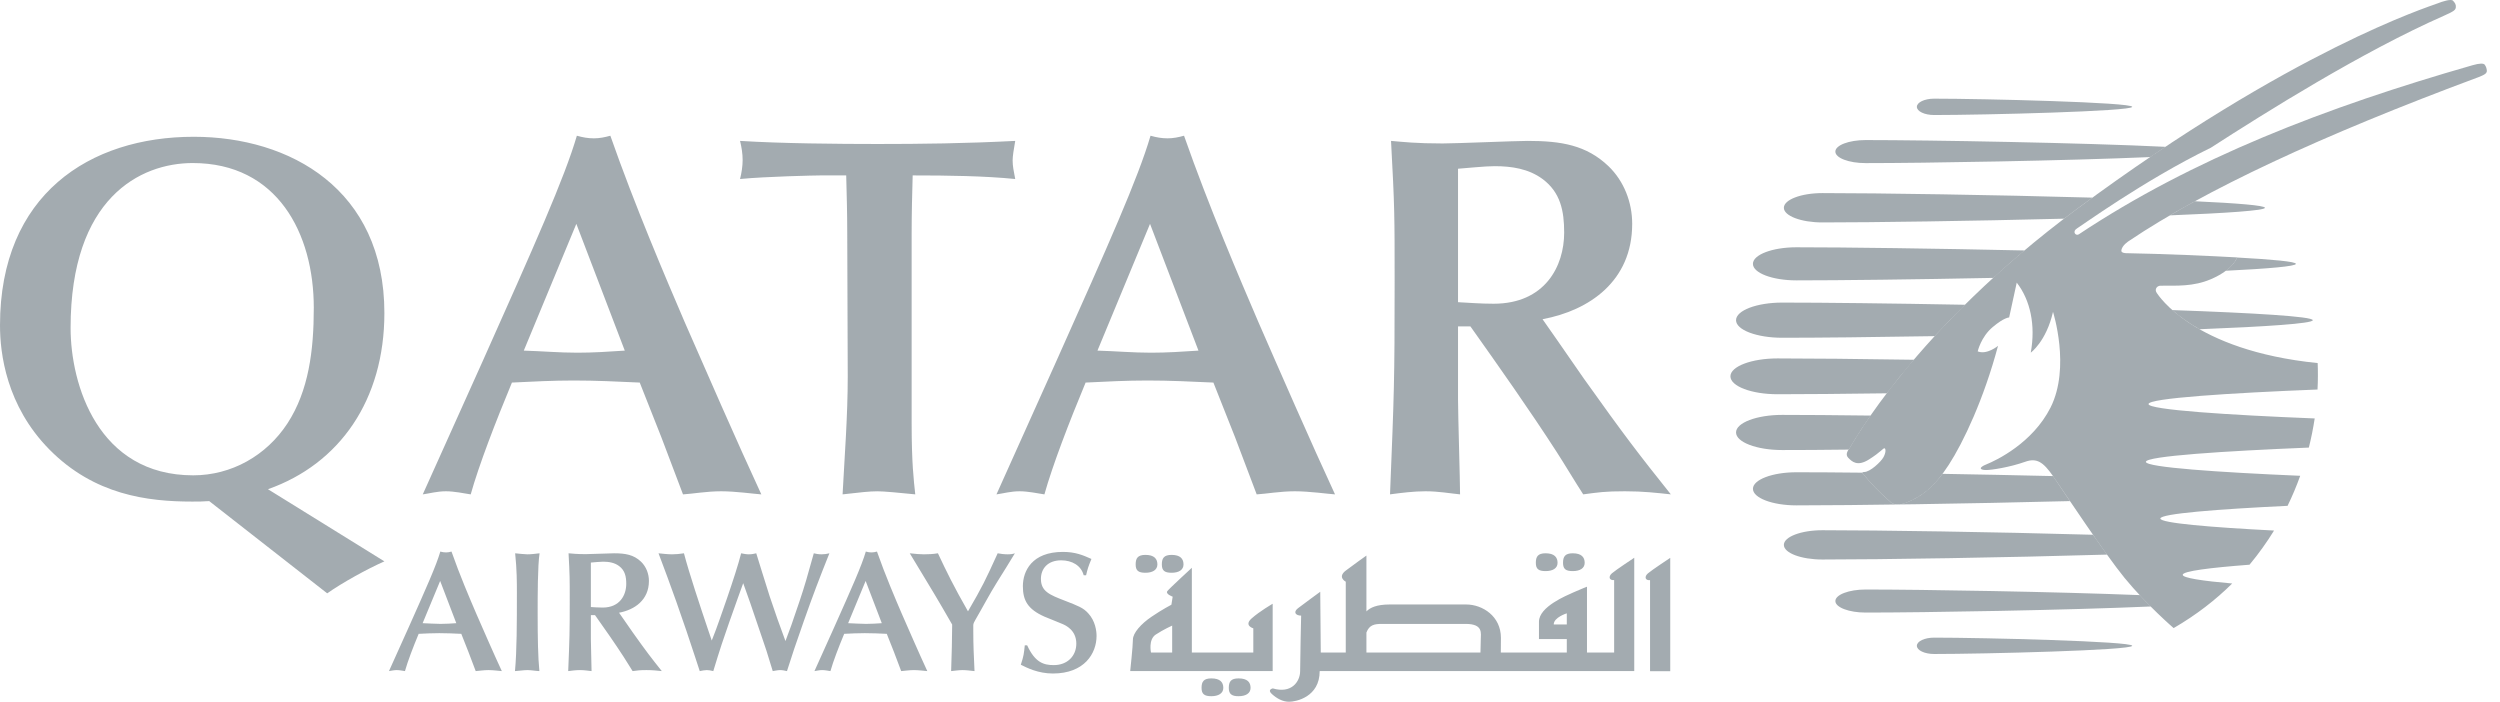
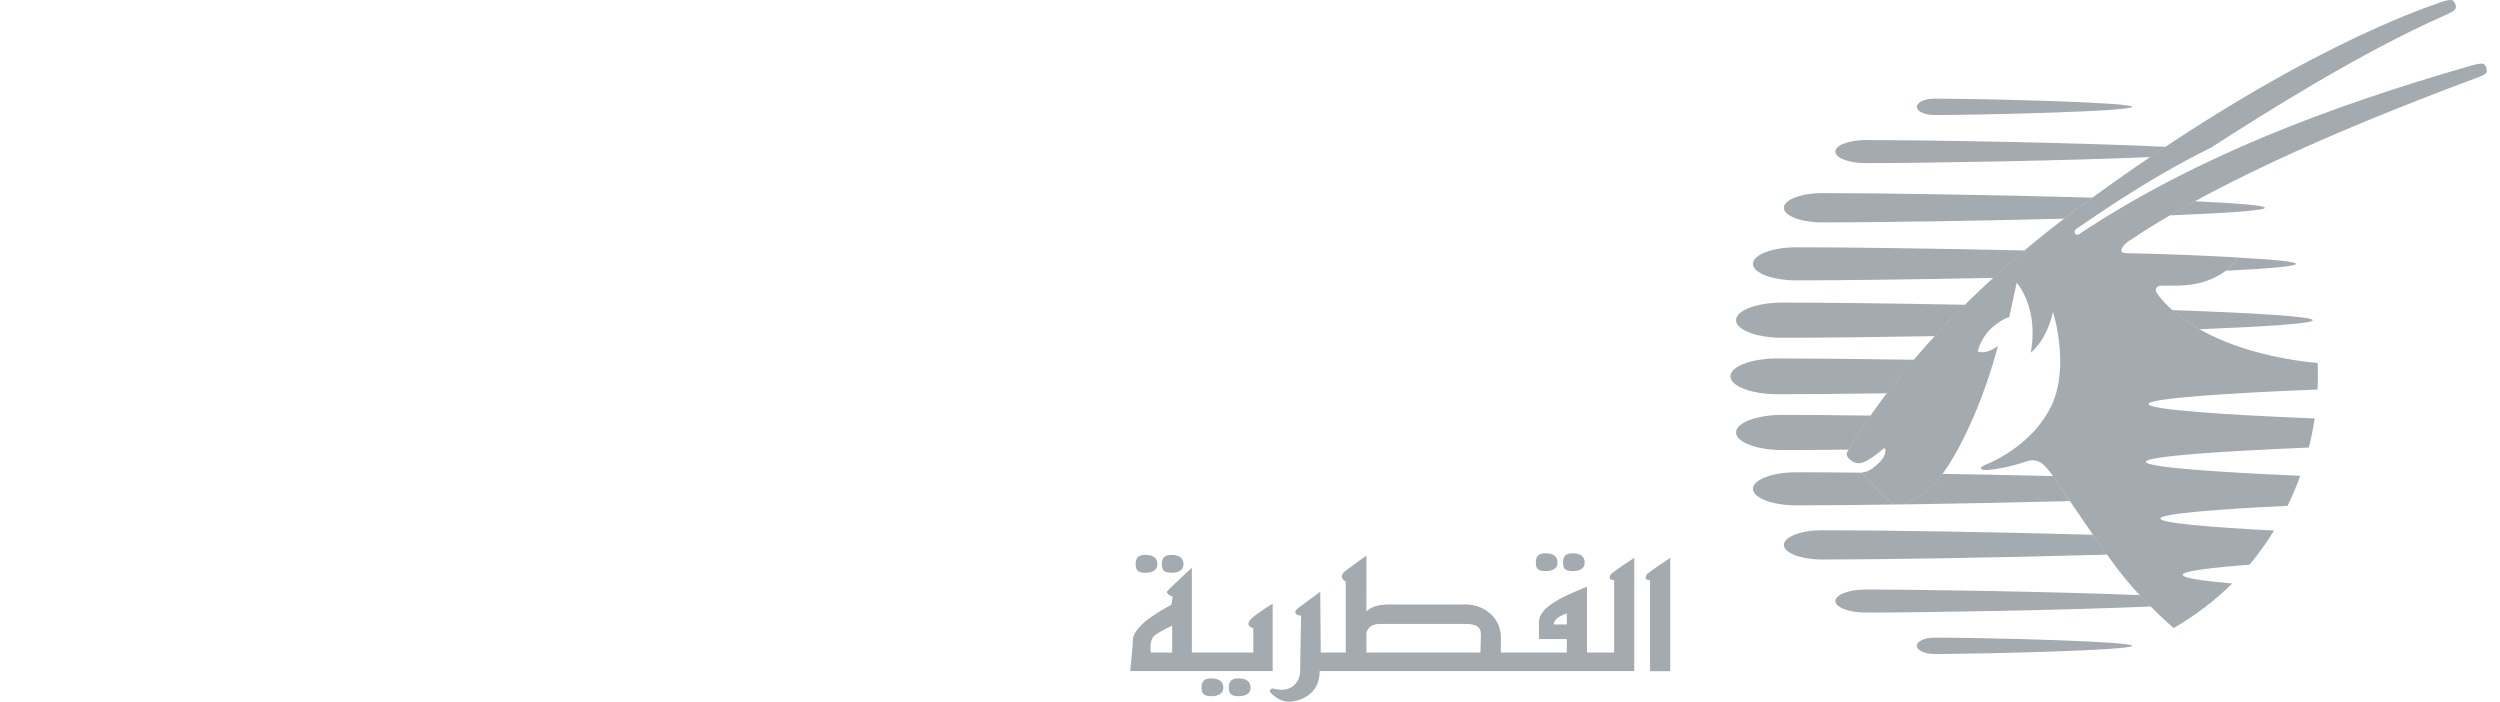
<svg xmlns="http://www.w3.org/2000/svg" width="114" height="32" viewBox="0 0 114 32" fill="none">
-   <path d="M20.807 28.417C20.565 28.434 20.33 28.449 20.087 28.449C19.812 28.449 19.547 28.425 19.272 28.417L20.071 26.491L20.807 28.417ZM21.692 30.602C21.833 30.594 22.053 30.556 22.272 30.556C22.491 30.556 22.766 30.594 22.883 30.602C22.53 29.843 22.013 28.66 21.716 27.978C21.434 27.321 20.964 26.225 20.588 25.151C20.502 25.175 20.423 25.191 20.338 25.191C20.244 25.191 20.165 25.175 20.079 25.151C19.892 25.793 19.436 26.812 18.646 28.583L17.737 30.602C17.846 30.587 17.957 30.556 18.089 30.556C18.215 30.556 18.364 30.587 18.466 30.602C18.59 30.156 18.841 29.505 19.091 28.903C19.405 28.887 19.718 28.872 20.031 28.872C20.368 28.872 20.698 28.887 21.035 28.903L21.363 29.734L21.692 30.602ZM23.57 27.039C23.57 28.378 23.57 29.671 23.483 30.602C23.657 30.595 23.875 30.556 24.047 30.556C24.227 30.556 24.416 30.595 24.596 30.602C24.533 29.968 24.517 29.122 24.517 27.956C24.517 27.164 24.517 25.81 24.604 25.23C24.416 25.253 24.22 25.277 24.047 25.277C23.93 25.277 23.64 25.246 23.491 25.23C23.57 25.989 23.57 26.545 23.57 27.039ZM28.228 27.94C28.941 27.806 29.591 27.36 29.591 26.491C29.591 26.162 29.465 25.84 29.231 25.613C28.895 25.292 28.51 25.23 28.001 25.23C27.821 25.23 26.912 25.269 26.709 25.269C26.309 25.269 26.105 25.246 25.926 25.23C25.98 26.24 25.98 26.35 25.98 27.376C25.98 28.887 25.972 29.059 25.91 30.602C26.083 30.579 26.271 30.556 26.45 30.556C26.646 30.556 26.818 30.586 26.975 30.602C26.975 30.399 26.944 29.389 26.944 29.161V28.049H27.132C27.555 28.645 28.039 29.334 28.439 29.953C28.557 30.133 28.729 30.422 28.847 30.602C29.082 30.571 29.176 30.556 29.482 30.556C29.763 30.556 29.959 30.579 30.178 30.602C29.685 29.984 29.473 29.71 28.855 28.84C28.737 28.676 28.565 28.417 28.447 28.253L28.228 27.94ZM26.944 25.653C27.061 25.644 27.351 25.613 27.5 25.613C27.758 25.613 28.017 25.653 28.228 25.81C28.502 26.013 28.557 26.295 28.557 26.624C28.557 27.132 28.268 27.705 27.484 27.705C27.281 27.705 27.093 27.689 26.944 27.681V25.653ZM32.307 28.77C31.94 27.681 31.43 26.154 31.188 25.23C30.991 25.261 30.82 25.277 30.64 25.277C30.451 25.277 30.185 25.246 30.028 25.23C30.305 25.958 30.574 26.689 30.835 27.423C31.196 28.441 31.43 29.146 31.713 30.006L31.908 30.602C32.018 30.579 32.142 30.556 32.229 30.556C32.316 30.556 32.394 30.571 32.526 30.602C32.652 30.195 32.801 29.695 32.911 29.373C33.216 28.48 33.256 28.355 33.655 27.243L33.89 26.593C33.976 26.843 34.125 27.243 34.21 27.493C34.297 27.736 34.697 28.935 34.791 29.201C34.916 29.553 34.947 29.654 35.237 30.602C35.307 30.594 35.455 30.556 35.574 30.556C35.683 30.556 35.769 30.579 35.886 30.602C36.184 29.671 36.216 29.577 36.654 28.323C37.085 27.101 37.351 26.405 37.821 25.23C37.703 25.261 37.587 25.277 37.468 25.277C37.32 25.277 37.195 25.253 37.109 25.23C36.827 26.248 36.686 26.742 36.459 27.415C36.09 28.511 36.043 28.636 35.817 29.232C35.566 28.558 35.323 27.877 35.096 27.188C34.971 26.812 34.492 25.246 34.485 25.23C34.376 25.253 34.297 25.277 34.14 25.277C34 25.277 33.897 25.246 33.796 25.23C33.56 26.186 32.73 28.488 32.652 28.7L32.456 29.208L32.307 28.77ZM40.21 28.417C39.967 28.434 39.733 28.449 39.489 28.449C39.215 28.449 38.949 28.425 38.675 28.417L39.473 26.491L40.21 28.417ZM41.094 30.602C41.236 30.594 41.456 30.556 41.674 30.556C41.894 30.556 42.168 30.594 42.285 30.602C41.933 29.843 41.416 28.66 41.118 27.978C40.836 27.321 40.366 26.225 39.99 25.151C39.904 25.175 39.826 25.191 39.74 25.191C39.646 25.191 39.567 25.175 39.481 25.151C39.294 25.793 38.839 26.812 38.048 28.583L37.139 30.602C37.25 30.587 37.359 30.556 37.492 30.556C37.617 30.556 37.766 30.587 37.868 30.602C37.993 30.156 38.245 29.505 38.495 28.903C38.807 28.887 39.121 28.872 39.434 28.872C39.771 28.872 40.099 28.887 40.437 28.903L40.766 29.734L41.094 30.602ZM44.382 28.503C44.382 28.434 44.429 28.348 44.484 28.253C44.813 27.689 45.118 27.101 45.471 26.537C45.588 26.349 46.16 25.441 46.279 25.23C46.191 25.261 46.105 25.277 45.949 25.277C45.776 25.277 45.619 25.253 45.494 25.23C44.93 26.468 44.805 26.733 44.14 27.877C43.474 26.711 43.176 26.092 42.769 25.23C42.542 25.269 42.314 25.277 42.127 25.277C41.954 25.277 41.774 25.261 41.485 25.23C41.892 25.911 42.558 26.992 42.957 27.681L43.419 28.48C43.419 28.966 43.395 29.991 43.372 30.602C43.521 30.586 43.74 30.556 43.896 30.556C44.076 30.556 44.258 30.586 44.438 30.602C44.406 29.874 44.382 29.451 44.382 28.793V28.503ZM46.73 29.428C46.691 29.804 46.683 29.906 46.549 30.312C46.832 30.454 47.341 30.712 48.014 30.712C49.448 30.712 50.003 29.797 50.003 28.997C50.003 28.777 49.949 28.315 49.62 27.963C49.393 27.712 49.158 27.627 48.555 27.391C47.866 27.125 47.466 26.968 47.466 26.397C47.466 25.935 47.772 25.551 48.39 25.551C48.883 25.551 49.3 25.786 49.416 26.232H49.526C49.597 25.935 49.612 25.872 49.769 25.488C49.385 25.316 49.04 25.167 48.468 25.167C47.05 25.167 46.643 26.045 46.643 26.733C46.643 27.384 46.871 27.783 47.63 28.12C47.849 28.214 48.218 28.354 48.437 28.449C48.586 28.511 49.08 28.73 49.08 29.349C49.08 29.913 48.672 30.329 48.054 30.329C47.591 30.329 47.199 30.211 46.839 29.428H46.73Z" fill="#66747B" fill-opacity="0.6" />
-   <path d="M3.219 14.954C3.219 9.033 6.391 7.435 8.788 7.435C12.641 7.435 14.309 10.631 14.309 14.038C14.309 15.988 14.074 17.821 13.111 19.302C12.147 20.781 10.55 21.675 8.811 21.675C4.465 21.675 3.219 17.538 3.219 14.954ZM14.92 27.056C15.625 26.562 16.73 25.951 17.528 25.598L12.219 22.308C15.484 21.157 17.528 18.243 17.528 14.273C17.528 8.634 13.228 6.237 8.834 6.237C4.089 6.237 0 8.869 0 14.837C0 16.105 0.282 18.502 2.255 20.5C4.3 22.568 6.72 22.872 8.765 22.872C9.023 22.872 9.28 22.872 9.54 22.85L14.92 27.056ZM28.49 15.988C27.761 16.036 27.057 16.083 26.327 16.083C25.505 16.083 24.706 16.012 23.885 15.988L26.281 10.208L28.49 15.988ZM31.145 22.544C31.568 22.52 32.226 22.402 32.883 22.402C33.542 22.402 34.363 22.52 34.717 22.544C33.659 20.265 32.109 16.716 31.215 14.672C30.369 12.699 28.959 9.408 27.832 6.189C27.573 6.261 27.338 6.308 27.08 6.308C26.798 6.308 26.563 6.261 26.305 6.189C25.741 8.117 24.378 11.171 22.005 16.481L19.278 22.544C19.608 22.497 19.937 22.402 20.336 22.402C20.711 22.402 21.159 22.497 21.464 22.544C21.84 21.204 22.593 19.254 23.344 17.445C24.283 17.398 25.223 17.351 26.163 17.351C27.174 17.351 28.16 17.398 29.172 17.445L30.157 19.936L31.145 22.544ZM41.571 10.631C41.571 9.738 41.594 8.845 41.618 7.999C43.239 7.999 44.908 8.023 46.294 8.163C46.223 7.788 46.176 7.577 46.176 7.318C46.176 7.13 46.223 6.824 46.294 6.425C44.039 6.542 41.971 6.566 40.02 6.566C38.211 6.566 35.602 6.542 33.746 6.425C33.817 6.708 33.864 7.012 33.864 7.295C33.864 7.577 33.817 7.882 33.746 8.163C34.946 8.046 37.201 7.999 37.412 7.999H38.587C38.611 8.916 38.634 9.738 38.634 10.608L38.657 17.162C38.657 18.949 38.517 20.758 38.422 22.543C39.268 22.45 39.621 22.403 40.02 22.403C40.302 22.403 41.054 22.474 41.736 22.543C41.665 21.886 41.571 21.11 41.571 19.325V10.631ZM54.65 15.988C53.921 16.036 53.217 16.083 52.488 16.083C51.665 16.083 50.867 16.012 50.044 15.988L52.441 10.208L54.65 15.988ZM57.305 22.544C57.727 22.52 58.386 22.402 59.044 22.402C59.701 22.402 60.524 22.52 60.877 22.544C59.819 20.265 58.268 16.716 57.376 14.672C56.53 12.699 55.119 9.408 53.992 6.189C53.733 6.261 53.498 6.308 53.24 6.308C52.958 6.308 52.723 6.261 52.464 6.189C51.901 8.117 50.538 11.171 48.164 16.481L45.439 22.544C45.767 22.497 46.097 22.402 46.496 22.402C46.872 22.402 47.318 22.497 47.625 22.544C48.001 21.204 48.752 19.254 49.504 17.445C50.443 17.398 51.383 17.351 52.324 17.351C53.334 17.351 54.321 17.398 55.331 17.445L56.318 19.936L57.305 22.544ZM70.34 14.556C72.478 14.156 74.428 12.817 74.428 10.208C74.428 9.221 74.052 8.257 73.346 7.577C72.336 6.614 71.185 6.425 69.658 6.425C69.117 6.425 66.392 6.542 65.78 6.542C64.582 6.542 63.971 6.472 63.431 6.425C63.595 9.456 63.595 9.785 63.595 12.862C63.595 17.398 63.572 17.914 63.385 22.543C63.901 22.474 64.465 22.402 65.005 22.402C65.592 22.402 66.109 22.497 66.579 22.543C66.579 21.932 66.486 18.902 66.486 18.22V14.883H67.05C68.319 16.669 69.776 18.737 70.974 20.594C71.326 21.135 71.843 22.004 72.195 22.543C72.9 22.45 73.182 22.402 74.098 22.402C74.944 22.402 75.532 22.474 76.19 22.543C74.709 20.688 74.076 19.865 72.219 17.257C71.866 16.763 71.349 15.988 70.997 15.495L70.34 14.556ZM66.486 7.694C66.838 7.671 67.707 7.577 68.154 7.577C68.929 7.577 69.704 7.694 70.34 8.163C71.161 8.775 71.326 9.62 71.326 10.608C71.326 12.135 70.457 13.85 68.107 13.85C67.496 13.85 66.932 13.802 66.486 13.78V7.694Z" fill="#66747B" fill-opacity="0.6" />
  <path d="M105.463 14.601C105.463 14.752 103.336 14.894 100.3 15.013C99.764 14.709 99.357 14.403 99.059 14.14C102.741 14.27 105.463 14.43 105.463 14.601ZM103.282 9.475C103.282 9.601 101.5 9.719 98.951 9.821C99.316 9.608 99.692 9.393 100.088 9.177C102.013 9.266 103.282 9.369 103.282 9.475ZM84.292 20.502C83.112 20.517 82.077 20.522 81.269 20.522C80.106 20.522 79.163 20.164 79.163 19.719C79.163 19.277 80.106 18.919 81.269 18.919C82.299 18.919 83.695 18.93 85.296 18.95C84.676 19.844 84.382 20.381 84.355 20.415C84.337 20.441 84.314 20.471 84.292 20.502ZM84.928 21.576C85.317 22.046 85.69 22.441 86.189 22.873C86.189 22.873 86.377 23.142 86.949 22.911C87.53 22.674 88.023 22.352 88.579 21.607C90.202 21.634 91.923 21.67 93.617 21.709C93.757 21.912 94.04 22.332 94.388 22.85C89.666 22.972 84.54 23.045 81.915 23.045C80.821 23.045 79.934 22.706 79.934 22.29C79.934 21.872 80.821 21.535 81.915 21.535C82.715 21.535 83.745 21.541 84.924 21.554C84.924 21.562 84.925 21.569 84.928 21.576ZM83.101 25.514C82.13 25.514 81.344 25.216 81.344 24.847C81.344 24.478 82.13 24.178 83.101 24.178C85.668 24.178 90.932 24.257 95.439 24.385C95.657 24.696 95.874 25.006 96.08 25.29C91.439 25.427 85.79 25.514 83.101 25.514ZM98.072 27.656C94.286 27.822 87.777 27.933 85.073 27.933C84.311 27.933 83.693 27.696 83.693 27.408C83.693 27.118 84.311 26.882 85.073 26.882C87.66 26.882 93.735 26.984 97.57 27.137C97.743 27.323 97.912 27.498 98.072 27.656ZM88.196 29.076C90.429 29.076 97.228 29.244 97.228 29.448C97.228 29.655 90.428 29.822 88.196 29.822C87.761 29.822 87.409 29.655 87.409 29.448C87.409 29.244 87.76 29.076 88.196 29.076ZM88.22 15.328C85.409 15.376 82.89 15.402 81.269 15.402C80.106 15.402 79.163 15.044 79.163 14.601C79.163 14.158 80.106 13.798 81.269 13.798C83.152 13.798 86.246 13.834 89.601 13.897C89.129 14.363 88.669 14.84 88.22 15.328ZM102.009 11.742C103.656 11.832 104.693 11.93 104.693 12.032C104.693 12.144 103.438 12.251 101.497 12.347C101.912 12.035 102.003 11.763 102.009 11.742ZM81.915 12.785C80.821 12.785 79.933 12.448 79.933 12.031C79.933 11.615 80.821 11.276 81.915 11.276C84.16 11.276 88.231 11.331 92.314 11.421C91.831 11.829 91.356 12.245 90.89 12.672C87.306 12.744 83.899 12.785 81.915 12.785ZM94.12 9.972C89.945 10.078 85.421 10.143 83.101 10.143C82.13 10.143 81.344 9.844 81.344 9.475C81.344 9.106 82.13 8.805 83.101 8.805C85.662 8.805 90.913 8.885 95.414 9.012C95.19 9.175 94.964 9.338 94.735 9.509C94.527 9.665 94.321 9.817 94.12 9.972ZM85.072 7.438C84.311 7.438 83.692 7.204 83.692 6.913C83.692 6.623 84.311 6.387 85.072 6.387C87.944 6.387 95.106 6.514 98.744 6.695C98.512 6.847 98.28 7.005 98.045 7.163C94.254 7.327 87.771 7.438 85.072 7.438ZM81.052 17.977C79.868 17.977 78.907 17.612 78.907 17.16C78.907 16.71 79.868 16.344 81.052 16.344C82.536 16.344 84.757 16.366 87.269 16.405C86.844 16.904 86.433 17.414 86.036 17.935C84.036 17.962 82.288 17.977 81.052 17.977ZM87.409 4.872C87.409 4.666 87.761 4.499 88.196 4.499C90.429 4.499 97.229 4.666 97.229 4.872C97.229 5.077 90.43 5.245 88.196 5.245C87.761 5.245 87.409 5.077 87.409 4.872Z" fill="#66747B" fill-opacity="0.6" />
  <path d="M105.686 16.556C105.702 16.958 105.7 17.36 105.679 17.762C101.723 17.919 97.972 18.157 97.972 18.425C97.972 18.689 101.64 18.925 105.55 19.081C105.482 19.528 105.393 19.971 105.284 20.41C101.43 20.567 97.852 20.799 97.852 21.06C97.852 21.312 101.192 21.538 104.89 21.696C104.721 22.168 104.528 22.627 104.313 23.066C101.137 23.218 98.512 23.422 98.512 23.645C98.512 23.853 100.805 24.045 103.696 24.193C103.534 24.457 103.364 24.716 103.187 24.96C102.999 25.227 102.794 25.491 102.578 25.751C100.771 25.888 99.531 26.044 99.531 26.211C99.531 26.354 100.419 26.488 101.788 26.608C101.041 27.348 100.158 28.038 99.118 28.641C99.118 28.641 97.892 27.586 96.881 26.354C95.98 25.254 94.067 22.357 93.617 21.709C93.166 21.06 92.87 20.87 92.343 21.059C91.636 21.309 90.816 21.434 90.563 21.434C90.311 21.434 90.172 21.336 90.595 21.168C91.017 20.998 92.684 20.211 93.505 18.584C94.427 16.752 93.617 14.223 93.617 14.223C93.307 15.575 92.603 16.08 92.603 16.08C92.83 14.824 92.583 13.686 91.963 12.887L91.617 14.477C91.617 14.477 91.4 14.466 90.865 14.916C90.33 15.366 90.183 16.023 90.183 16.023C90.604 16.193 91.11 15.77 91.11 15.77C90.464 18.19 89.536 20.16 88.86 21.202C88.184 22.244 87.626 22.637 86.949 22.912C86.378 23.141 86.189 22.872 86.189 22.872C85.69 22.441 85.317 22.046 84.928 21.576C84.928 21.576 84.897 21.521 85.002 21.523C85.28 21.527 85.775 21.051 85.884 20.853C86.008 20.627 85.994 20.453 85.932 20.442C85.871 20.431 85.765 20.611 85.228 20.95C84.694 21.288 84.449 21.053 84.271 20.865C84.133 20.715 84.269 20.53 84.355 20.414C84.436 20.311 87.261 15.043 94.735 9.51C104.53 2.257 110.785 0.299 111.143 0.158C111.38 0.064 111.767 -0.059 111.855 0.031C111.952 0.133 112 0.215 111.986 0.333C111.974 0.451 111.911 0.511 111.458 0.711C107.698 2.368 103.309 5.129 100.815 6.736C97.748 8.23 94.82 10.364 94.713 10.415C94.477 10.562 94.651 10.775 94.794 10.685C99.973 7.241 106.045 4.894 112.755 2.972C113.075 2.881 113.251 2.881 113.304 2.952C113.364 3.03 113.39 3.119 113.4 3.218C113.408 3.341 113.306 3.406 113.031 3.514C105.823 6.192 100.51 8.679 97.093 10.979C97.093 10.979 96.739 11.192 96.734 11.439C96.733 11.533 96.924 11.544 96.924 11.544C98.635 11.574 100.922 11.675 102.01 11.738C102.01 11.738 101.854 12.289 100.813 12.733C100.008 13.076 99.263 13.022 98.526 13.028C98.363 13.025 98.224 13.19 98.355 13.367C98.421 13.454 99.989 15.979 105.686 16.556ZM53.451 29.756H52.485C52.485 29.756 52.355 29.162 52.704 28.935C53.056 28.704 53.451 28.527 53.451 28.527L53.451 29.756ZM58.034 27.531C58.034 27.531 57.447 27.869 57.075 28.199C56.706 28.527 57.151 28.652 57.151 28.652V29.756H54.348V25.891C54.348 25.891 53.327 26.83 53.231 26.954C53.132 27.088 53.474 27.209 53.474 27.209L53.416 27.575C53.416 27.575 53.009 27.785 52.516 28.119C52.025 28.45 51.661 28.87 51.661 29.162C51.661 29.454 51.537 30.602 51.537 30.602H58.034V27.531ZM52.232 26.118C52.551 26.118 52.777 25.992 52.777 25.737C52.777 25.481 52.628 25.303 52.232 25.303C51.88 25.303 51.786 25.457 51.786 25.737C51.786 26.019 51.908 26.118 52.232 26.118ZM53.426 26.118C53.749 26.118 53.968 25.992 53.968 25.737C53.968 25.481 53.82 25.303 53.426 25.303C53.073 25.303 52.98 25.457 52.98 25.737C52.98 26.019 53.102 26.118 53.426 26.118ZM55.236 30.935C54.887 30.935 54.791 31.084 54.791 31.366C54.791 31.645 54.914 31.747 55.237 31.747C55.556 31.747 55.783 31.62 55.783 31.366C55.783 31.109 55.636 30.935 55.236 30.935ZM56.478 30.935C56.129 30.935 56.033 31.084 56.033 31.366C56.033 31.645 56.16 31.747 56.478 31.747C56.803 31.747 57.026 31.62 57.026 31.366C57.026 31.109 56.879 30.935 56.478 30.935ZM70.477 26.042C70.8 26.042 71.025 25.919 71.025 25.664C71.025 25.411 70.876 25.23 70.477 25.23C70.129 25.23 70.034 25.383 70.034 25.664C70.034 25.945 70.158 26.042 70.477 26.042ZM71.718 26.042C72.038 26.042 72.262 25.919 72.262 25.664C72.262 25.411 72.114 25.23 71.718 25.23C71.367 25.23 71.274 25.383 71.274 25.664C71.274 25.945 71.394 26.042 71.718 26.042ZM75.144 26.147C74.969 26.298 75.02 26.479 75.242 26.454V30.608H76.163V25.438C76.163 25.438 75.316 25.997 75.144 26.147ZM71.446 28.476H70.85C70.85 28.149 71.446 27.968 71.446 27.968V28.476ZM67.523 29.162C67.523 29.313 67.516 29.558 67.509 29.756H62.309V28.842C62.445 28.49 62.674 28.45 63.028 28.45H66.83C67.65 28.45 67.523 28.881 67.523 29.162ZM73.605 26.45V29.756H72.367V26.754C72.367 26.754 72.114 26.851 71.766 27.005C71.422 27.161 70.177 27.666 70.177 28.35V29.14H71.446V29.756H68.437C68.439 29.611 68.442 29.398 68.442 29.085C68.442 28.1 67.603 27.564 66.856 27.564H63.377C62.768 27.564 62.474 27.711 62.309 27.88V25.334C62.309 25.334 61.766 25.716 61.367 26.019C60.969 26.323 61.367 26.526 61.367 26.526V29.756H60.227L60.203 26.984C60.203 26.984 59.41 27.564 59.182 27.74C58.96 27.916 59.083 28.072 59.332 28.072C59.332 28.072 59.286 30.119 59.286 30.602C59.286 31.088 58.884 31.643 58.04 31.391C58.04 31.391 57.772 31.443 57.995 31.645C58.216 31.846 58.484 32 58.785 32C59.083 32 60.178 31.794 60.178 30.602H74.522V25.434C74.522 25.434 73.677 25.992 73.503 26.143C73.329 26.294 73.38 26.476 73.605 26.45Z" fill="#66747B" fill-opacity="0.6" />
</svg>